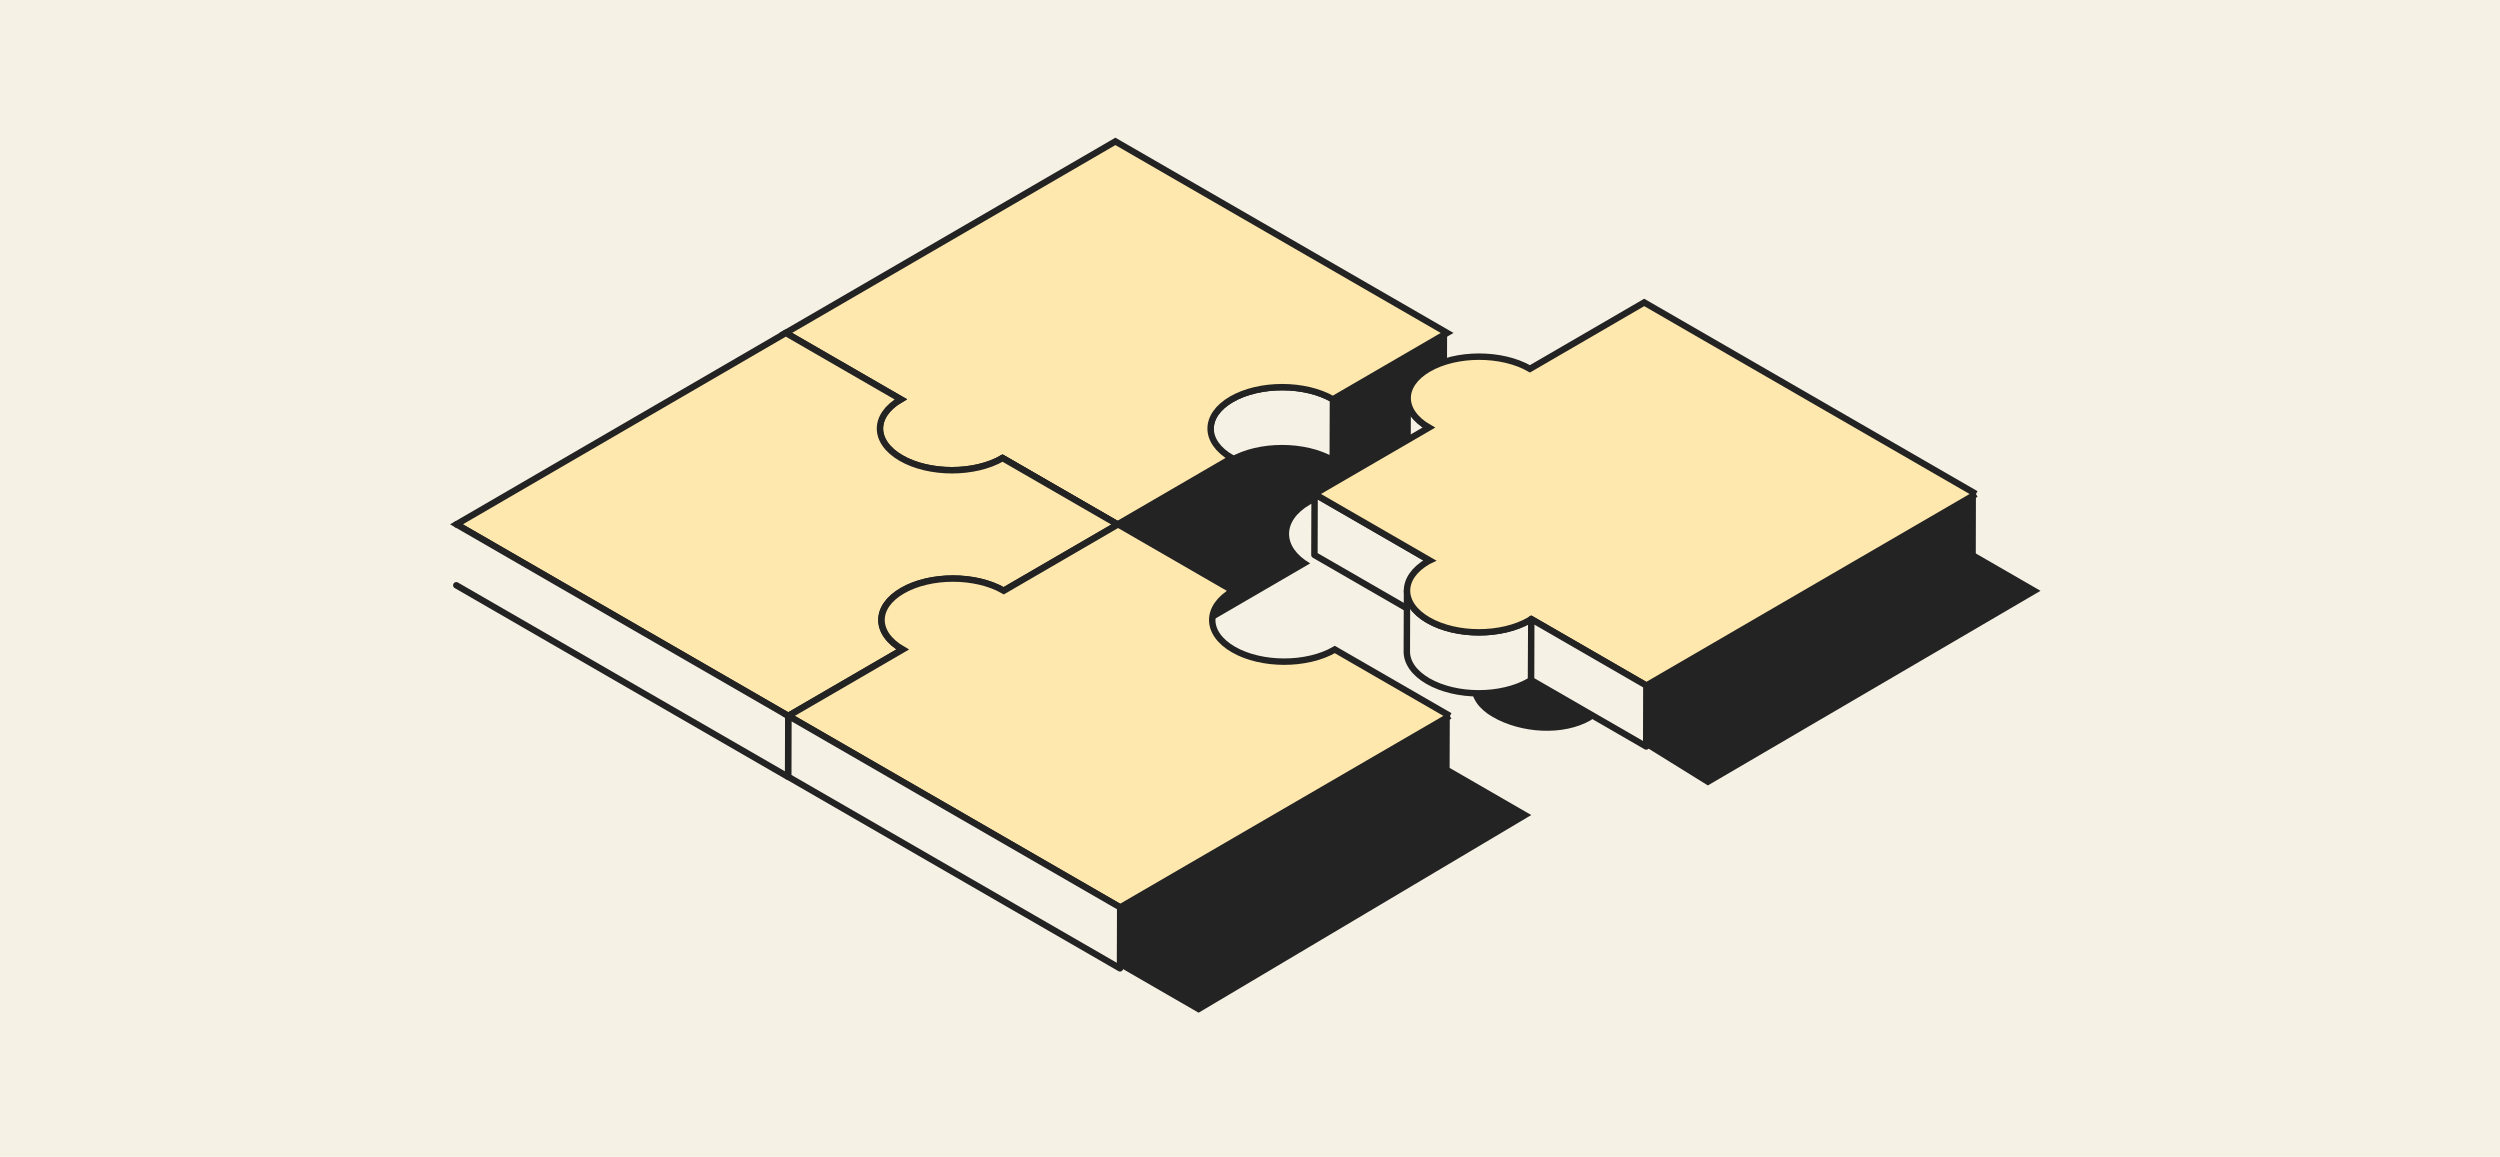
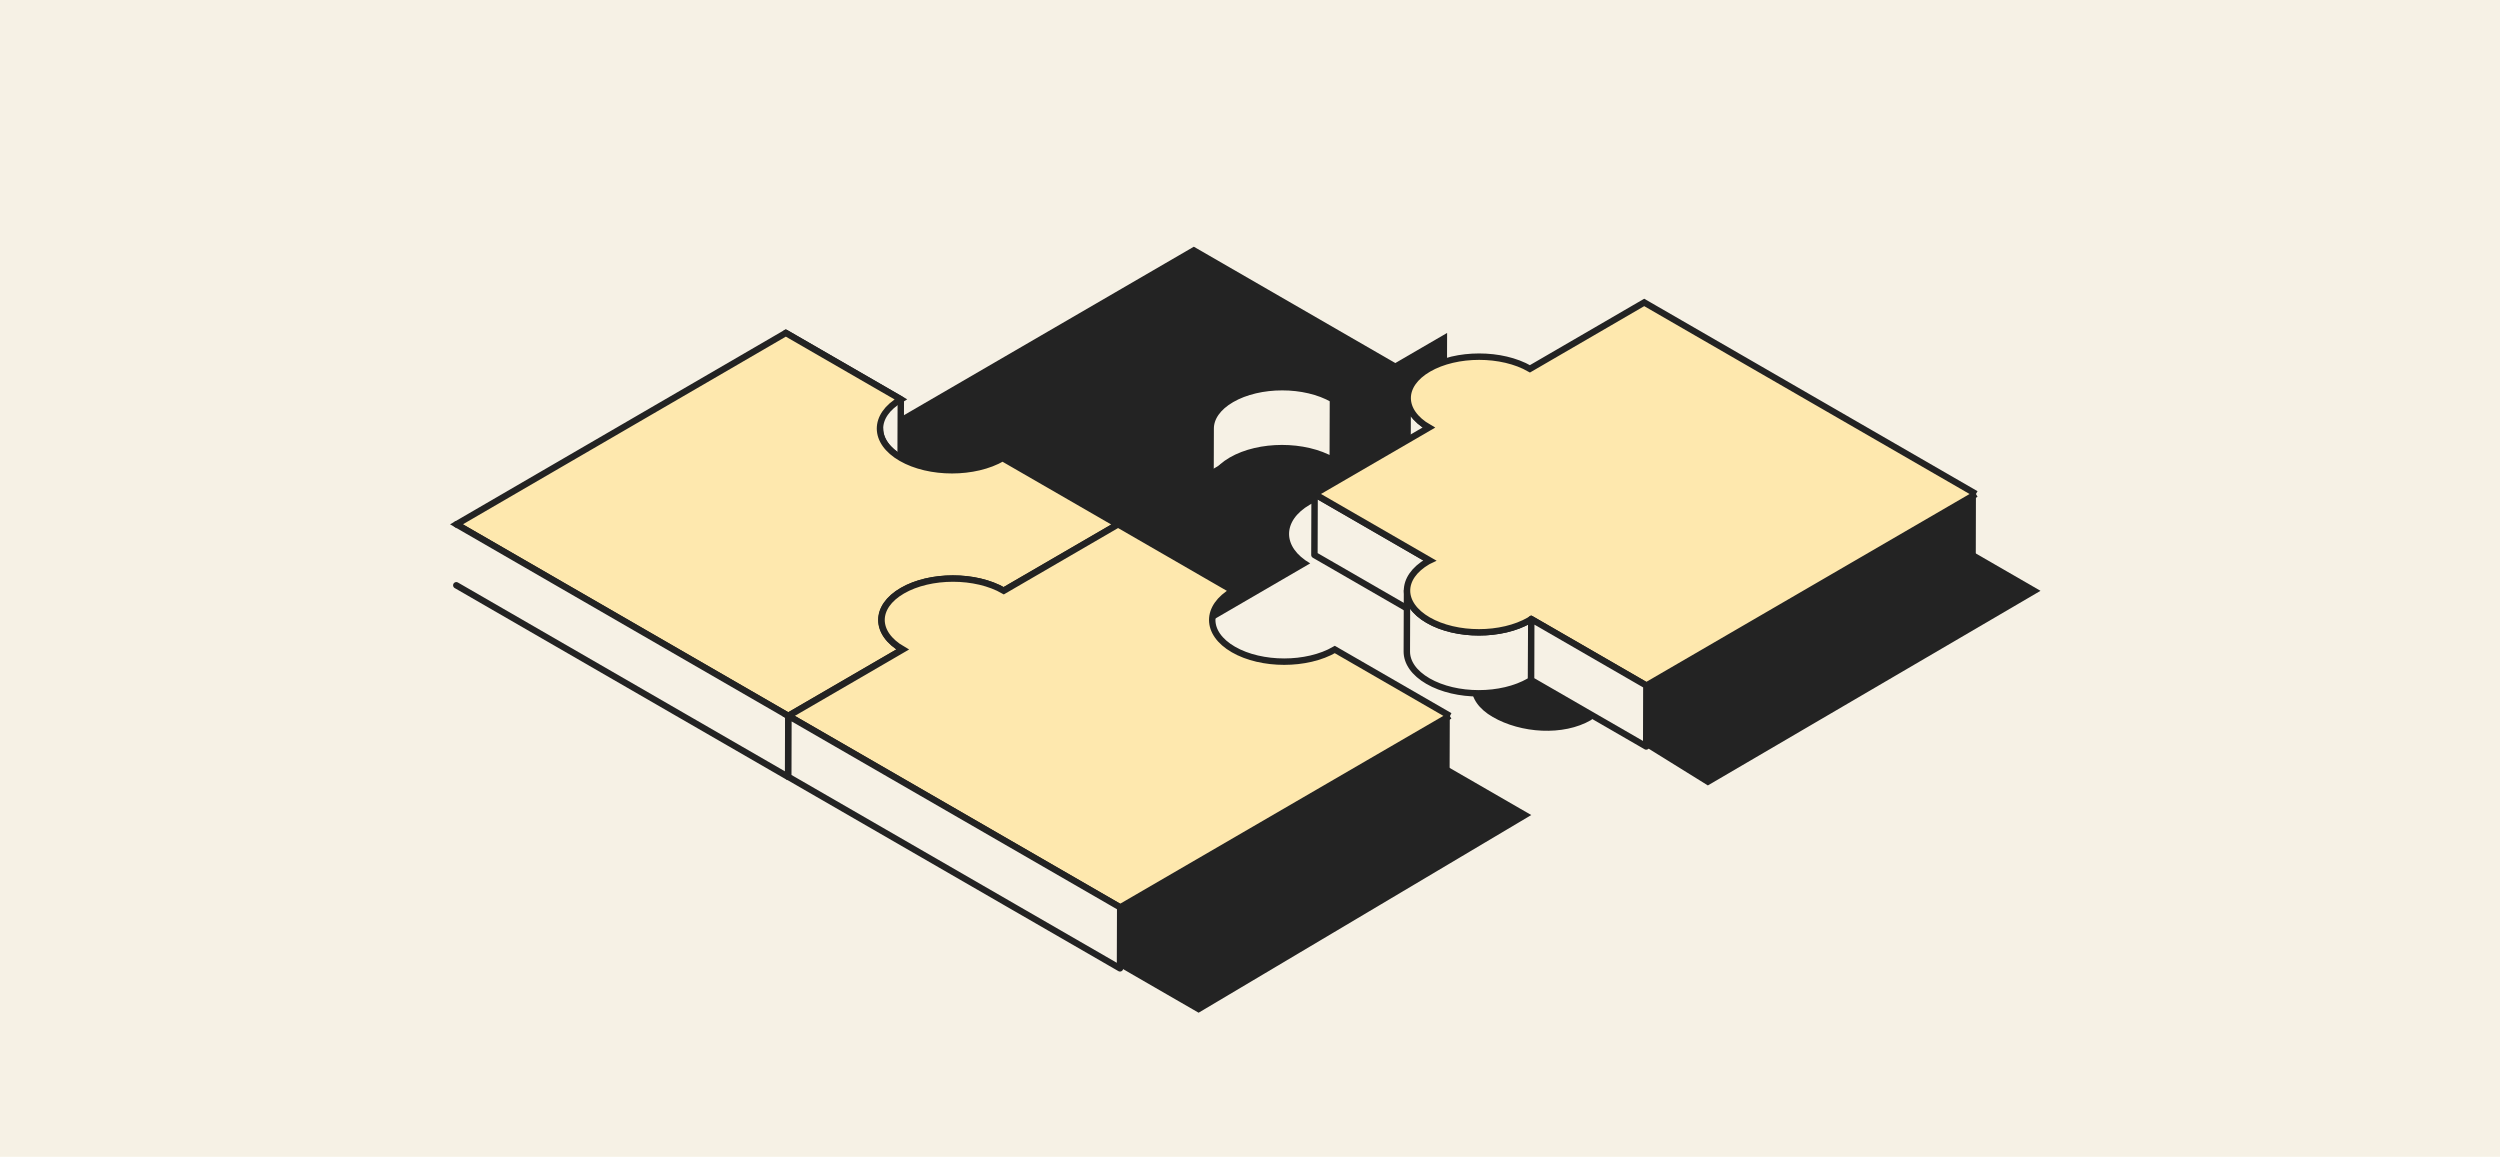
<svg xmlns="http://www.w3.org/2000/svg" width="389" height="180" viewBox="0 0 389 180" fill="none">
  <rect width="389" height="180" fill="#F6F1E5" />
  <path d="M317.503 91.931L265.743 122.213L248.31 111.395C248.22 111.457 247.662 111.986 247.576 112.038C243.23 114.564 236.644 114.087 232.274 111.566C227.899 109.04 227.875 104.947 232.221 102.421C232.312 102.368 232.407 102.321 232.507 102.273L214.598 91.931L232.378 81.6C228.004 79.074 227.98 74.98 232.321 72.459C236.668 69.933 243.73 69.933 248.105 72.459L265.886 62.127L317.503 91.931Z" fill="#232323" />
  <path d="M83.231 97.974L134.857 127.779L186.103 97.998H186.093L203.869 87.661C199.499 85.14 199.48 81.046 203.826 78.52C208.168 75.999 215.235 75.995 219.605 78.52L237.376 68.193L185.759 38.389L134.476 68.193L83.231 97.974Z" fill="#232323" />
  <path d="M186.505 157.578L238.265 126.82L220.37 116.488C216.023 119.014 208.484 119.967 204.114 117.446C199.739 114.92 199.715 110.827 204.061 108.301L186.166 97.969L134.883 127.773L186.5 157.578" fill="#232323" />
  <path d="M225.17 51.805L225.141 61.288L207.375 71.616L207.399 62.132L225.17 51.805Z" fill="#232323" />
  <path d="M140.166 62.137L140.137 71.62L122.242 61.288L122.271 51.805L140.166 62.137Z" fill="#F6F1E5" stroke="#232323" stroke-linecap="round" stroke-linejoin="round" />
  <path d="M188.352 76.162L188.38 66.678C188.38 65.034 189.467 63.39 191.626 62.137C195.967 59.616 203.035 59.611 207.405 62.137L207.376 71.62C203.006 69.099 195.939 69.104 191.597 71.62C189.438 72.874 188.356 74.518 188.352 76.162Z" fill="#F6F1E5" />
  <path d="M188.352 76.162L188.38 66.678C188.38 65.034 189.467 63.39 191.626 62.137C195.967 59.616 203.035 59.611 207.405 62.137L207.376 71.62C203.006 69.099 195.939 69.104 191.597 71.62C189.438 72.874 188.356 74.518 188.352 76.162Z" stroke="#232323" stroke-linecap="round" stroke-linejoin="round" />
  <path d="M155.992 71.278C155.64 71.482 155.268 71.663 154.882 71.835C154.787 71.878 154.691 71.926 154.596 71.964C154.496 72.007 154.386 72.045 154.286 72.083C154.138 72.14 153.996 72.197 153.843 72.25C153.757 72.278 153.671 72.302 153.586 72.331C153.409 72.388 153.238 72.445 153.061 72.498C152.995 72.517 152.923 72.531 152.857 72.55C152.656 72.602 152.456 72.659 152.251 72.707C152.204 72.717 152.161 72.726 152.113 72.736C151.884 72.788 151.656 72.836 151.422 72.879C151.393 72.883 151.36 72.888 151.327 72.893C151.079 72.936 150.826 72.979 150.574 73.007C150.564 73.007 150.555 73.007 150.545 73.007C147.996 73.336 145.289 73.146 142.925 72.431C142.906 72.426 142.887 72.416 142.868 72.412C142.596 72.326 142.329 72.235 142.067 72.14C141.981 72.107 141.9 72.073 141.814 72.04C141.61 71.959 141.409 71.873 141.214 71.787C141.133 71.749 141.052 71.716 140.976 71.678C140.714 71.554 140.456 71.42 140.208 71.278C139.246 70.72 138.493 70.091 137.954 69.414C137.258 68.547 136.915 67.608 136.915 66.674L136.887 76.157C136.887 77.821 137.978 79.489 140.18 80.761C140.428 80.904 140.685 81.033 140.947 81.162C141.023 81.2 141.104 81.233 141.185 81.271C141.381 81.362 141.581 81.443 141.786 81.524C141.872 81.557 141.953 81.59 142.038 81.624C142.301 81.719 142.567 81.814 142.839 81.895C142.858 81.9 142.877 81.91 142.896 81.915H142.906C146.714 83.063 151.417 82.853 154.887 81.295C155.258 81.128 155.621 80.952 155.959 80.752L155.988 71.268L155.992 71.278Z" fill="#F6F1E5" stroke="#232323" stroke-linecap="round" stroke-linejoin="round" />
  <path d="M191.669 71.277L191.64 80.761L173.859 91.093L173.888 81.609L191.669 71.277Z" fill="#232323" />
-   <path d="M225.172 51.805L207.401 62.132C203.031 59.611 195.963 59.615 191.621 62.132C187.275 64.658 187.299 68.751 191.664 71.272L173.884 81.604L155.988 71.272C151.647 73.793 144.579 73.798 140.209 71.272C135.834 68.747 135.82 64.653 140.157 62.127L122.262 51.795L173.555 22L225.172 51.805Z" fill="#FEE8AE" stroke="#232323" stroke-miterlimit="10" />
  <path d="M173.888 81.609L173.859 91.093L155.969 80.761L155.993 71.277L173.888 81.609Z" fill="#F6F1E5" stroke="#232323" stroke-linecap="round" stroke-linejoin="round" />
  <path d="M219.036 61.932L219.008 71.415C219.008 73.079 220.104 74.747 222.306 76.019L222.334 66.535C220.133 65.263 219.032 63.595 219.036 61.932Z" fill="#F6F1E5" stroke="#232323" stroke-linecap="round" stroke-linejoin="round" />
  <path d="M222.461 87.209L222.433 96.692L204.523 86.351L204.552 76.867L222.461 87.209Z" fill="#F6F1E5" stroke="#232323" stroke-linecap="round" stroke-linejoin="round" />
  <path d="M218.902 101.382L218.931 91.898C218.931 93.562 220.027 95.23 222.229 96.502C226.599 99.023 233.662 99.023 238.008 96.502C238.099 96.45 238.18 96.392 238.265 96.335L238.237 105.819C238.146 105.881 238.065 105.933 237.979 105.986C233.633 108.512 226.57 108.512 222.2 105.986C219.998 104.713 218.898 103.045 218.902 101.382Z" fill="#F6F1E5" />
  <path d="M218.902 101.382L218.931 91.898C218.931 93.562 220.027 95.23 222.229 96.502C226.599 99.023 233.662 99.023 238.008 96.502C238.099 96.45 238.18 96.392 238.265 96.335L238.237 105.819C238.146 105.881 238.065 105.933 237.979 105.986C233.633 108.512 226.57 108.512 222.2 105.986C219.998 104.713 218.898 103.045 218.902 101.382Z" stroke="#232323" stroke-linecap="round" stroke-linejoin="round" />
  <path d="M307.456 76.868L256.173 106.673L238.263 96.331C238.173 96.393 238.092 96.445 238.006 96.498C233.66 99.024 226.597 99.024 222.227 96.498C217.852 93.972 217.828 89.878 222.174 87.352C222.265 87.3 222.36 87.252 222.46 87.205L204.551 76.863L222.332 66.531C217.957 64.005 217.933 59.912 222.274 57.391C226.621 54.865 233.683 54.865 238.058 57.391L255.839 47.059L307.456 76.863" fill="#FEE8AE" />
  <path d="M307.456 76.868L256.173 106.673L238.263 96.331C238.173 96.393 238.092 96.445 238.006 96.498C233.66 99.024 226.597 99.024 222.227 96.498C217.852 93.972 217.828 89.878 222.174 87.352C222.265 87.3 222.36 87.252 222.46 87.205L204.551 76.863L222.332 66.531C217.957 64.005 217.933 59.912 222.274 57.391C226.621 54.865 233.683 54.865 238.058 57.391L255.839 47.059L307.456 76.863" stroke="#232323" stroke-miterlimit="10" />
  <path d="M307.432 86.351L256.148 116.155L256.172 106.672L307.456 76.867" fill="#232323" />
  <path d="M256.172 106.672L256.148 116.155L238.238 105.814L238.262 96.33L256.172 106.672Z" fill="#F6F1E5" stroke="#232323" stroke-linecap="round" stroke-linejoin="round" />
  <path d="M173.899 81.609L173.871 91.093L156.133 101.406L156.157 91.922L173.899 81.609Z" fill="#232323" />
  <mask id="mask0_40000911_1701" style="mask-type:luminance" maskUnits="userSpaceOnUse" x="137" y="90" width="20" height="16">
    <path d="M137.109 105.938L137.138 96.454C137.138 94.81 138.22 93.17 140.379 91.922C144.725 89.396 151.788 89.396 156.163 91.922L156.134 101.405C151.759 98.88 144.696 98.88 140.35 101.405C138.196 102.659 137.114 104.298 137.109 105.938Z" fill="white" />
  </mask>
  <g mask="url(#mask0_40000911_1701)">
-     <path d="M153.423 90.76L153.395 100.243C154.381 100.539 155.306 100.93 156.13 101.406L156.159 91.923C155.329 91.446 154.405 91.055 153.423 90.76Z" fill="#232323" />
    <path d="M140.375 91.922C138.221 93.175 137.139 94.815 137.134 96.454L137.105 105.938C137.105 104.294 138.187 102.654 140.346 101.406C143.868 99.357 149.182 98.971 153.395 100.243L153.423 90.759C149.21 89.487 143.897 89.873 140.375 91.922Z" fill="#232323" />
  </g>
  <path d="M71.027 81.585L122.273 51.805L140.168 62.137C135.826 64.658 135.85 68.751 140.225 71.277C144.6 73.803 151.663 73.803 156.004 71.277L173.899 81.609L156.157 91.917C151.782 89.392 144.719 89.392 140.373 91.917C136.031 94.439 136.055 98.532 140.43 101.058L122.649 111.39L71.027 81.585Z" fill="#FEE8AE" stroke="#232323" stroke-miterlimit="10" />
  <path d="M140.43 101.062L140.406 110.546L122.625 120.878L122.654 111.395L140.43 101.062Z" fill="#232323" />
  <path d="M71.029 81.586L122.655 111.395L122.627 120.879L71 91.07" fill="#F6F1E5" />
  <path d="M71.029 81.586L122.655 111.395L122.627 120.879L71 91.07" stroke="#232323" stroke-linecap="round" stroke-linejoin="round" />
  <path d="M225.584 111.391L174.301 141.195L122.684 111.391L140.464 101.059C136.089 98.533 136.066 94.439 140.407 91.918C144.753 89.392 151.816 89.392 156.191 91.918L173.972 81.586L191.867 91.918C187.521 94.444 187.545 98.537 191.919 101.063C196.29 103.584 203.352 103.584 207.699 101.063L225.594 111.395L225.584 111.391Z" fill="#FEE8AE" stroke="#232323" stroke-miterlimit="10" />
  <path d="M225.586 111.391L225.557 120.874L174.273 150.674L174.302 141.19L225.586 111.391Z" fill="#232323" />
  <path d="M174.302 141.19L174.273 150.674L122.656 120.874L122.68 111.391L174.302 141.19Z" fill="#F6F1E5" stroke="#232323" stroke-linecap="round" stroke-linejoin="round" />
</svg>